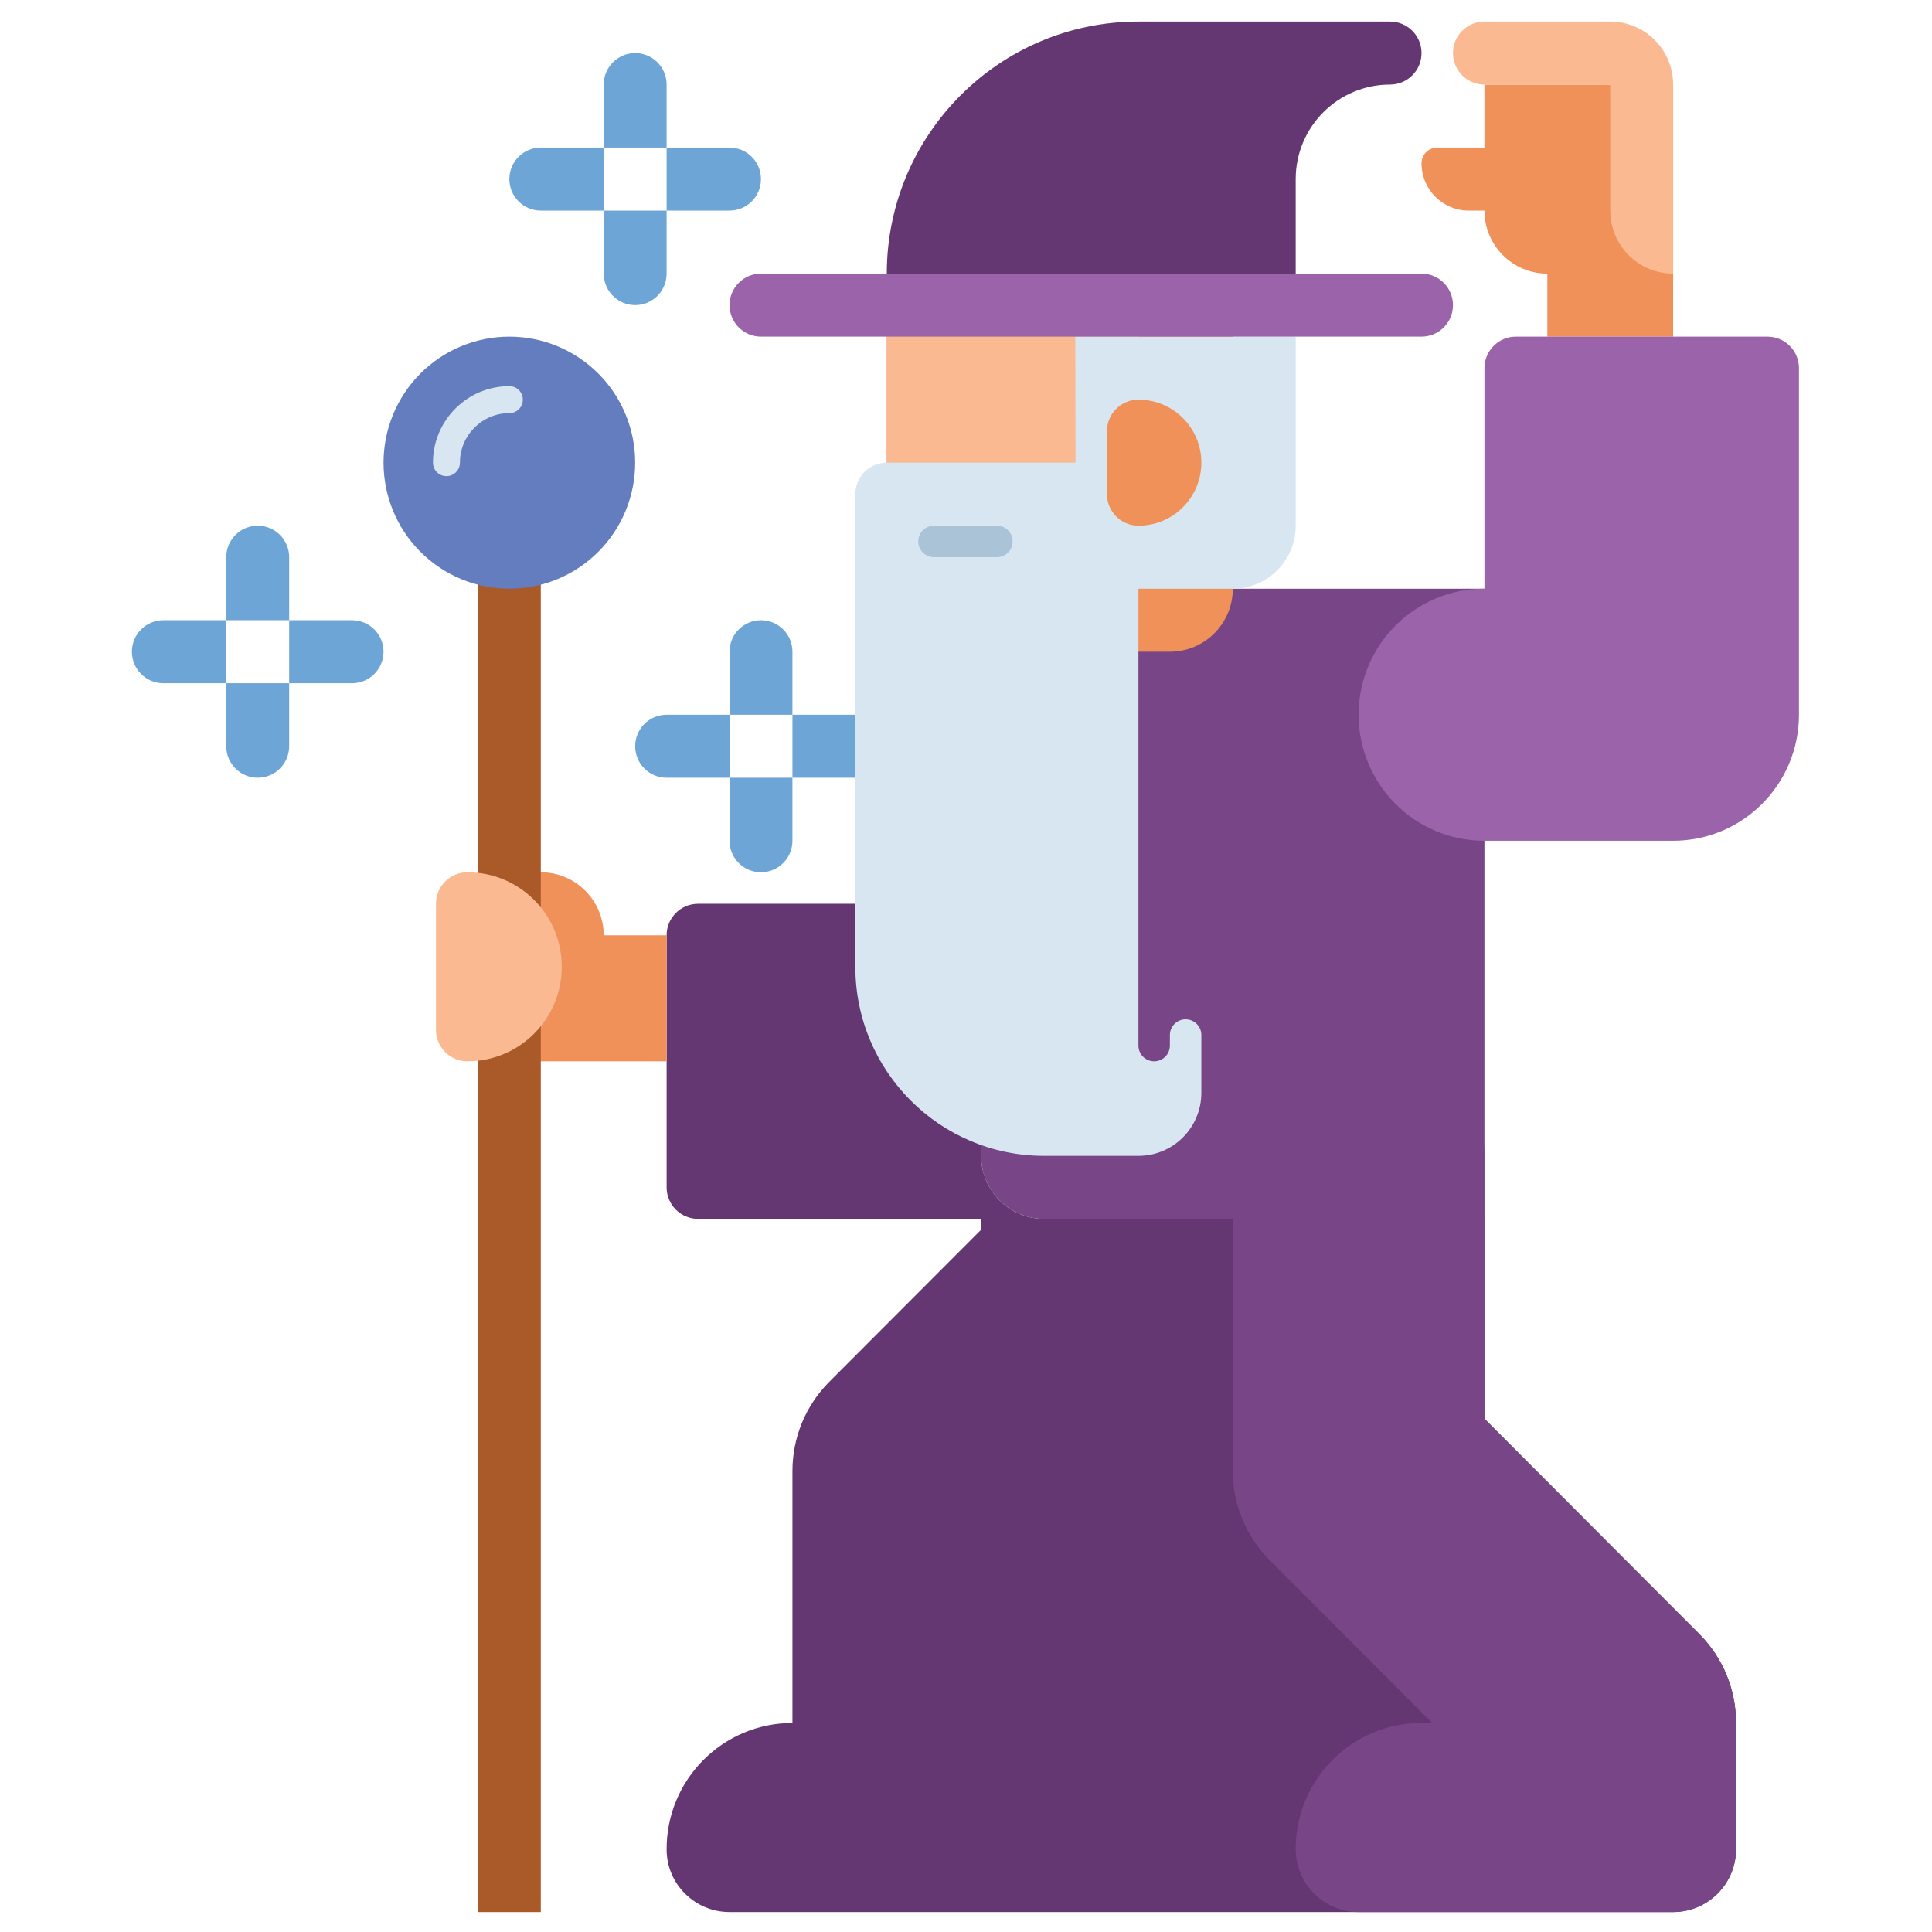
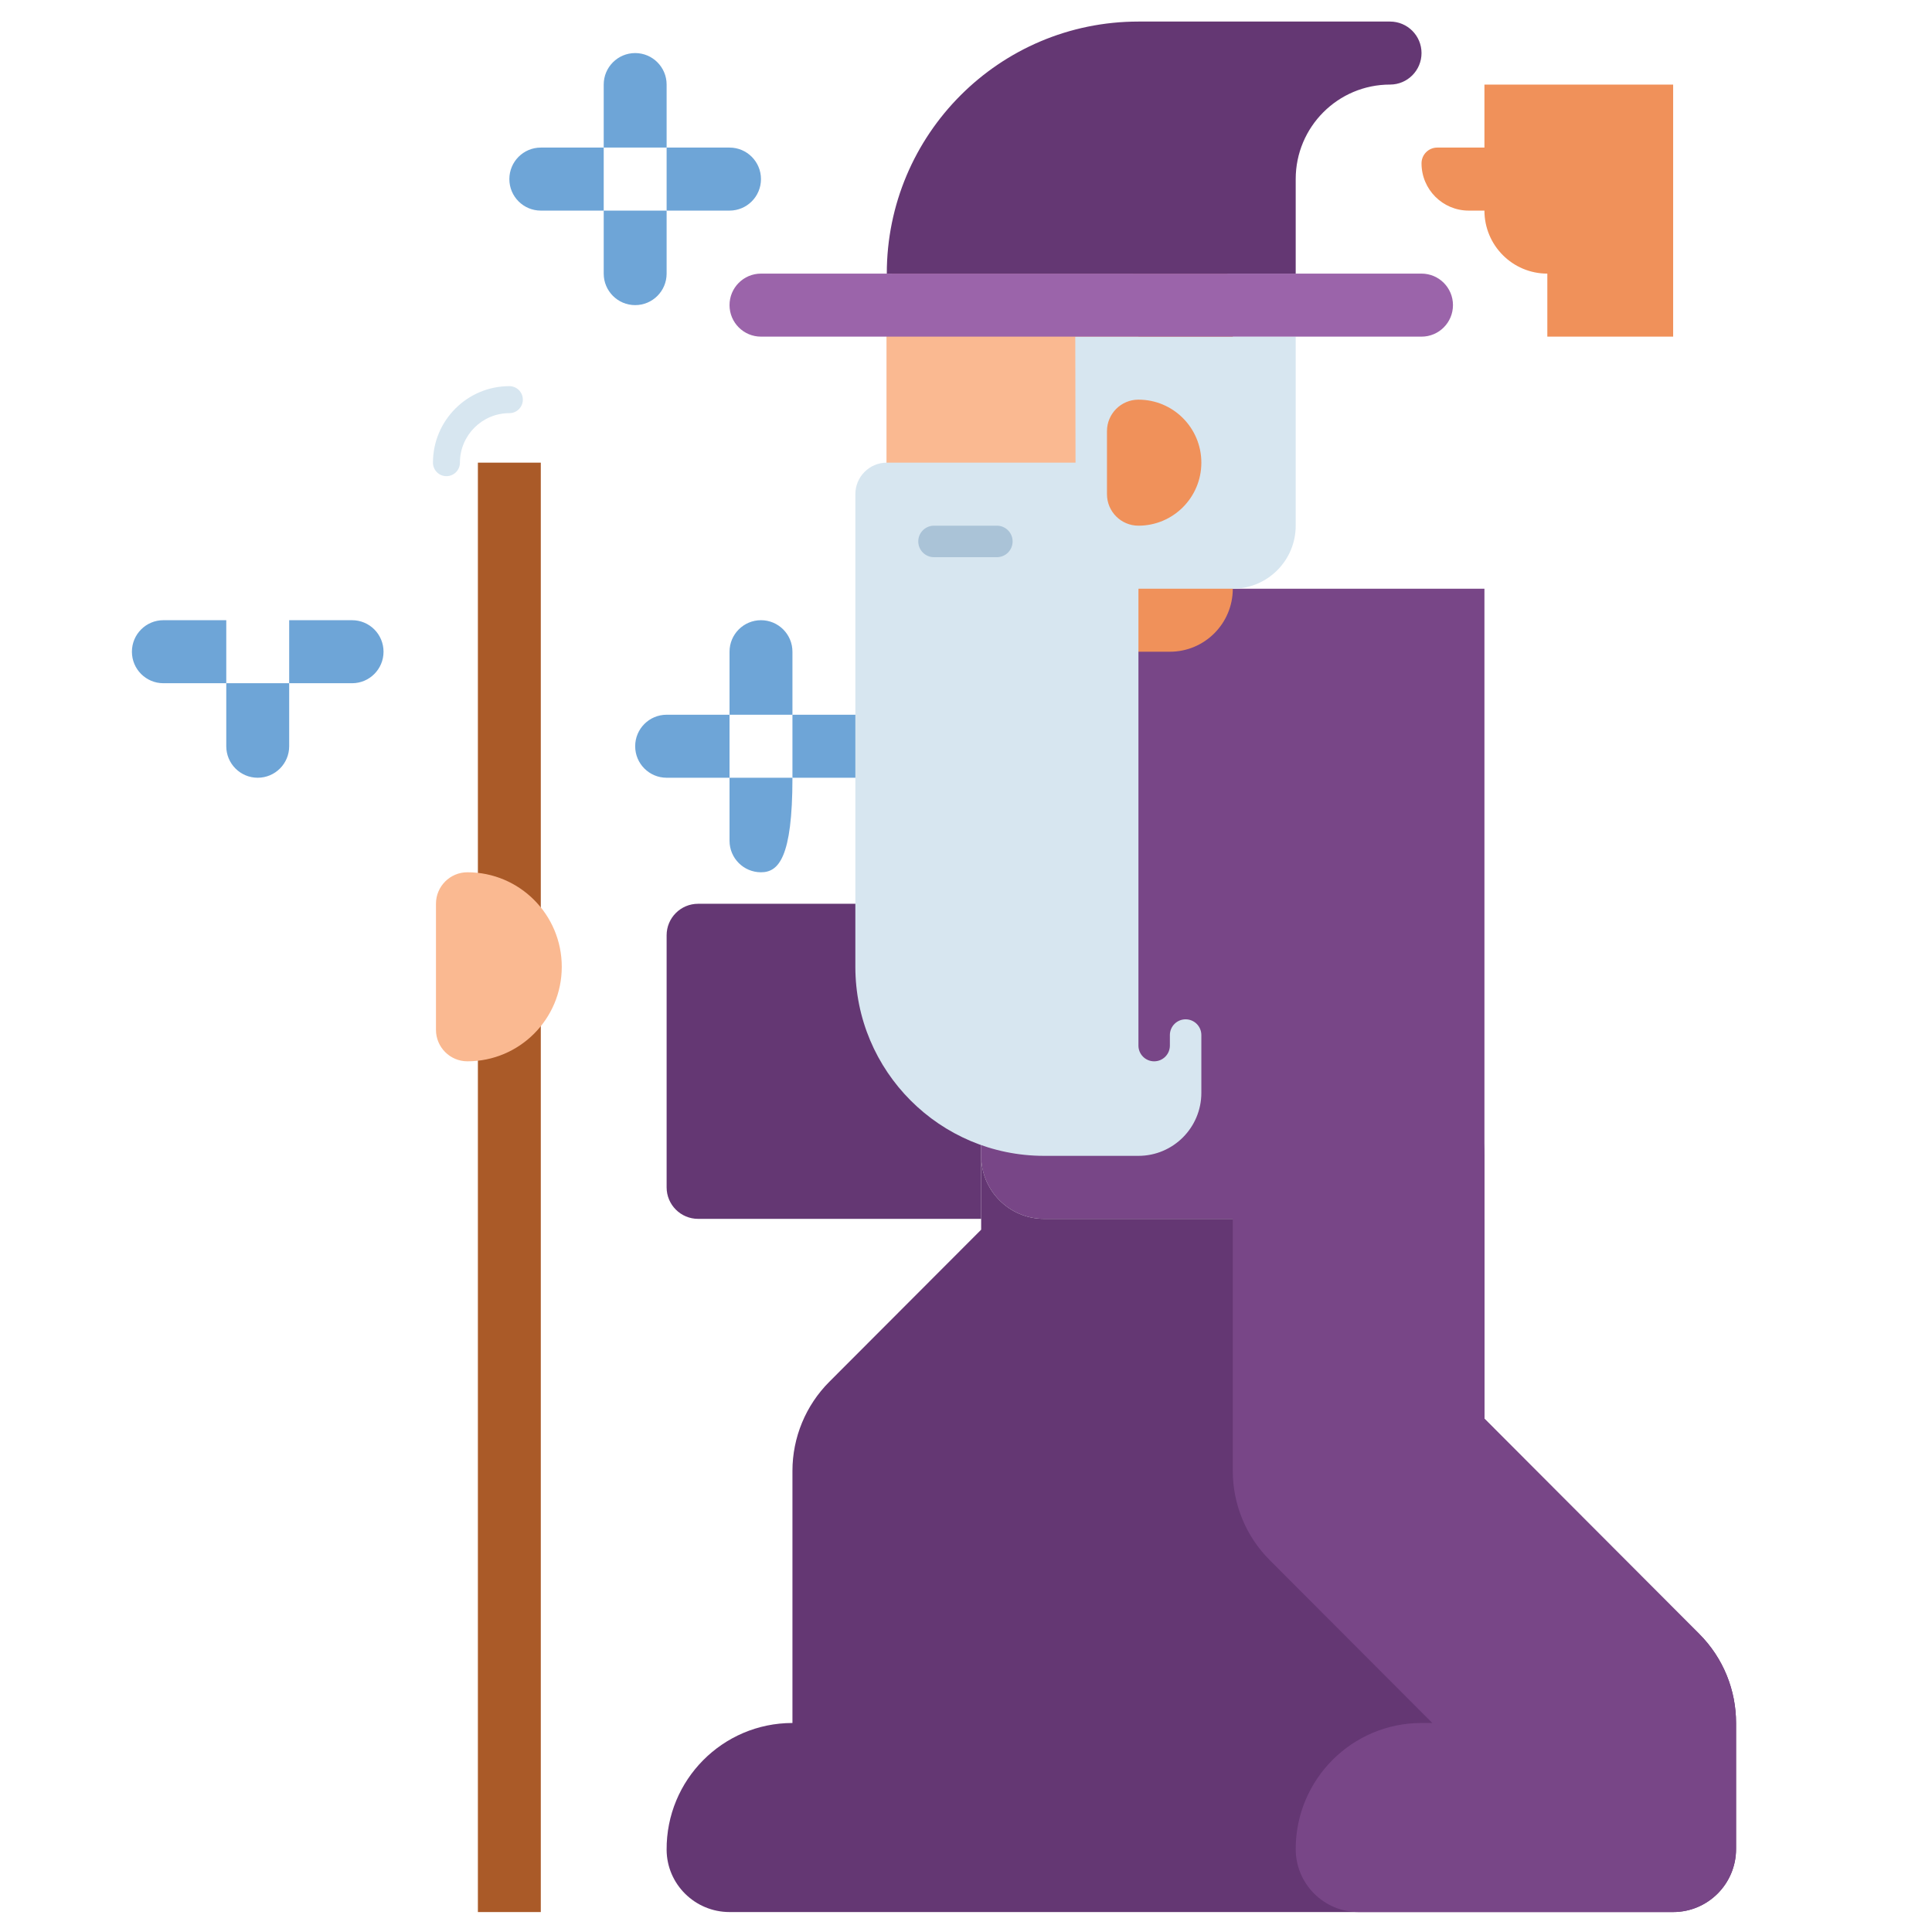
<svg xmlns="http://www.w3.org/2000/svg" width="512" zoomAndPan="magnify" viewBox="0 0 384 384" height="512" preserveAspectRatio="xMidYMid meet" version="1.0">
  <defs>
    <clipPath id="88c47ea357">
      <path d="M 26.105 123 L 45 123 L 45 136 L 26.105 136 Z M 26.105 123 " clip-rule="nonzero" />
    </clipPath>
    <clipPath id="080dfc0f49">
-       <path d="M 288 4.285 L 333 4.285 L 333 55 L 288 55 Z M 288 4.285 " clip-rule="nonzero" />
-     </clipPath>
+       </clipPath>
    <clipPath id="15c730a458">
      <path d="M 270 66 L 357.605 66 L 357.605 168 L 270 168 Z M 270 66 " clip-rule="nonzero" />
    </clipPath>
    <clipPath id="b7b6630ae4">
      <path d="M 132 229 L 346 229 L 346 380.035 L 132 380.035 Z M 132 229 " clip-rule="nonzero" />
    </clipPath>
    <clipPath id="416ab02d23">
      <path d="M 245 204 L 346 204 L 346 380.035 L 245 380.035 Z M 245 204 " clip-rule="nonzero" />
    </clipPath>
    <clipPath id="b0018b1d56">
      <path d="M 176 4.285 L 283 4.285 L 283 55 L 176 55 Z M 176 4.285 " clip-rule="nonzero" />
    </clipPath>
    <clipPath id="8d0789e4fe">
      <path d="M 94 91 L 108 91 L 108 380.035 L 94 380.035 Z M 94 91 " clip-rule="nonzero" />
    </clipPath>
  </defs>
  <path fill="#6ea5d7" d="M 157.504 142.059 L 145 142.059 L 145 129.535 C 145 126.074 147.801 123.27 151.25 123.27 C 154.703 123.27 157.504 126.074 157.504 129.535 Z M 157.504 142.059 " fill-opacity="1" fill-rule="nonzero" />
-   <path fill="#6ea5d7" d="M 151.25 173.371 C 147.801 173.371 145 170.566 145 167.109 L 145 154.582 L 157.504 154.582 L 157.504 167.109 C 157.504 170.566 154.703 173.371 151.25 173.371 Z M 151.25 173.371 " fill-opacity="1" fill-rule="nonzero" />
+   <path fill="#6ea5d7" d="M 151.25 173.371 C 147.801 173.371 145 170.566 145 167.109 L 145 154.582 L 157.504 154.582 C 157.504 170.566 154.703 173.371 151.25 173.371 Z M 151.25 173.371 " fill-opacity="1" fill-rule="nonzero" />
  <path fill="#6ea5d7" d="M 145 142.059 L 145 154.582 L 132.496 154.582 C 129.043 154.582 126.246 151.781 126.246 148.32 C 126.246 144.863 129.043 142.059 132.496 142.059 Z M 145 142.059 " fill-opacity="1" fill-rule="nonzero" />
  <path fill="#6ea5d7" d="M 176.258 148.32 C 176.258 151.781 173.461 154.582 170.008 154.582 L 157.504 154.582 L 157.504 142.059 L 170.008 142.059 C 173.461 142.059 176.258 144.863 176.258 148.32 Z M 176.258 148.32 " fill-opacity="1" fill-rule="nonzero" />
-   <path fill="#6ea5d7" d="M 57.477 123.27 L 44.973 123.27 L 44.973 110.746 C 44.973 107.289 47.77 104.484 51.223 104.484 C 54.676 104.484 57.477 107.289 57.477 110.746 Z M 57.477 123.27 " fill-opacity="1" fill-rule="nonzero" />
  <path fill="#6ea5d7" d="M 51.223 154.582 C 47.77 154.582 44.973 151.781 44.973 148.32 L 44.973 135.797 L 57.477 135.797 L 57.477 148.32 C 57.477 151.781 54.676 154.582 51.223 154.582 Z M 51.223 154.582 " fill-opacity="1" fill-rule="nonzero" />
  <g clip-path="url(#88c47ea357)">
    <path fill="#6ea5d7" d="M 44.973 123.27 L 44.973 135.797 L 32.469 135.797 C 29.016 135.797 26.219 132.992 26.219 129.535 C 26.219 126.074 29.016 123.27 32.469 123.27 Z M 44.973 123.27 " fill-opacity="1" fill-rule="nonzero" />
  </g>
  <path fill="#6ea5d7" d="M 76.23 129.535 C 76.23 132.992 73.43 135.797 69.98 135.797 L 57.477 135.797 L 57.477 123.27 L 69.98 123.27 C 73.434 123.27 76.23 126.074 76.23 129.535 Z M 76.23 129.535 " fill-opacity="1" fill-rule="nonzero" />
  <path fill="#643773" d="M 138.75 242.258 L 195.012 242.258 L 195.012 179.633 L 138.75 179.633 C 135.297 179.633 132.496 182.438 132.496 185.895 L 132.496 235.996 C 132.496 239.453 135.297 242.258 138.75 242.258 Z M 138.75 242.258 " fill-opacity="1" fill-rule="nonzero" />
  <path fill="#784687" d="M 295.043 242.258 L 207.516 242.258 C 200.609 242.258 195.012 236.652 195.012 229.734 L 195.012 142.059 C 195.012 128.223 206.211 117.008 220.02 117.008 L 295.043 117.008 Z M 295.043 242.258 " fill-opacity="1" fill-rule="nonzero" />
  <path fill="#f0915a" d="M 295.043 16.809 L 295.043 29.332 L 285.664 29.332 C 283.938 29.332 282.539 30.734 282.539 32.465 C 282.539 37.652 286.738 41.859 291.914 41.859 L 295.043 41.859 C 295.043 48.777 300.641 54.383 307.543 54.383 L 307.543 66.91 L 332.551 66.91 L 332.551 16.809 Z M 295.043 16.809 " fill-opacity="1" fill-rule="nonzero" />
  <g clip-path="url(#080dfc0f49)">
    <path fill="#fab991" d="M 320.047 4.285 L 295.043 4.285 C 291.59 4.285 288.789 7.086 288.789 10.547 C 288.789 14.004 291.59 16.809 295.043 16.809 L 320.047 16.809 L 320.047 41.859 C 320.047 48.777 325.648 54.383 332.551 54.383 L 332.551 16.809 C 332.551 9.891 326.953 4.285 320.047 4.285 Z M 320.047 4.285 " fill-opacity="1" fill-rule="nonzero" />
  </g>
  <g clip-path="url(#15c730a458)">
-     <path fill="#9b64aa" d="M 351.309 66.91 L 301.293 66.91 C 297.84 66.91 295.043 69.711 295.043 73.172 L 295.043 117.008 C 281.23 117.008 270.035 128.223 270.035 142.059 C 270.035 155.895 281.23 167.109 295.043 167.109 L 332.551 167.109 C 346.363 167.109 357.559 155.895 357.559 142.059 L 357.559 73.172 C 357.559 69.711 354.758 66.91 351.309 66.91 Z M 351.309 66.91 " fill-opacity="1" fill-rule="nonzero" />
-   </g>
+     </g>
  <path fill="#f0915a" d="M 188.762 129.535 L 232.523 129.535 C 239.43 129.535 245.027 123.926 245.027 117.008 L 245.027 60.645 C 245.027 50.27 236.629 41.859 226.273 41.859 L 195.012 41.859 C 184.656 41.859 176.258 50.27 176.258 60.645 L 176.258 117.008 C 176.258 123.926 181.855 129.535 188.762 129.535 Z M 188.762 129.535 " fill-opacity="1" fill-rule="nonzero" />
  <path fill="#fab991" d="M 213.77 129.535 L 188.762 129.535 C 181.855 129.535 176.258 123.926 176.258 117.008 L 176.258 60.645 C 176.258 50.27 184.656 41.859 195.012 41.859 L 207.516 41.859 C 217.875 41.859 226.273 50.27 226.273 60.645 L 226.273 117.008 C 226.273 123.926 220.676 129.535 213.77 129.535 Z M 213.77 129.535 " fill-opacity="1" fill-rule="nonzero" />
  <g clip-path="url(#b7b6630ae4)">
    <path fill="#643773" d="M 345.055 342.457 C 345.055 336.047 342.613 329.637 337.73 324.746 L 295.043 281.984 L 295.043 242.258 L 207.516 242.258 C 200.609 242.258 195.012 236.652 195.012 229.734 L 195.012 244.41 L 164.828 274.645 C 160.137 279.344 157.504 285.715 157.504 292.359 L 157.504 342.457 C 143.633 342.457 132.402 353.77 132.496 367.684 C 132.543 374.531 138.164 380.035 145 380.035 L 332.551 380.035 C 339.457 380.035 345.055 374.426 345.055 367.508 Z M 345.055 342.457 " fill-opacity="1" fill-rule="nonzero" />
  </g>
  <g clip-path="url(#416ab02d23)">
    <path fill="#784687" d="M 345.055 342.457 C 345.055 336.047 342.613 329.637 337.73 324.746 L 295.043 281.984 L 295.043 229.734 C 295.043 215.898 283.844 204.684 270.035 204.684 C 256.223 204.684 245.027 215.898 245.027 229.734 L 245.027 292.359 C 245.027 299.004 247.66 305.375 252.352 310.07 L 284.684 342.457 L 282.539 342.457 C 268.727 342.457 257.531 353.676 257.531 367.508 C 257.531 374.426 263.129 380.035 270.035 380.035 L 332.551 380.035 C 339.457 380.035 345.055 374.426 345.055 367.508 Z M 345.055 342.457 " fill-opacity="1" fill-rule="nonzero" />
  </g>
  <path fill="#d7e6f0" d="M 213.719 66.91 L 213.77 91.957 L 176.258 91.957 C 172.809 91.957 170.008 94.762 170.008 98.223 L 170.008 192.16 C 170.008 212.91 186.801 229.734 207.52 229.734 L 226.273 229.734 C 233.18 229.734 238.777 224.125 238.777 217.207 L 238.777 205.727 C 238.777 203.996 237.375 202.598 235.652 202.598 C 233.926 202.598 232.523 203.996 232.523 205.727 L 232.523 207.816 C 232.523 209.543 231.125 210.945 229.398 210.945 C 227.672 210.945 226.273 209.543 226.273 207.816 L 226.273 117.008 L 245.027 117.008 C 251.934 117.008 257.531 111.402 257.531 104.484 L 257.531 66.91 Z M 213.719 66.91 " fill-opacity="1" fill-rule="nonzero" />
  <path fill="#f0915a" d="M 226.273 104.484 C 222.82 104.484 220.02 101.68 220.02 98.223 L 220.02 85.695 C 220.02 82.238 222.82 79.434 226.273 79.434 C 233.18 79.434 238.777 85.039 238.777 91.957 C 238.777 98.875 233.18 104.484 226.273 104.484 Z M 226.273 104.484 " fill-opacity="1" fill-rule="nonzero" />
  <path fill="#9b64aa" d="M 282.539 66.91 L 151.25 66.91 C 147.801 66.91 145 64.105 145 60.645 C 145 57.188 147.801 54.383 151.25 54.383 L 282.539 54.383 C 285.992 54.383 288.789 57.188 288.789 60.645 C 288.789 64.105 285.992 66.91 282.539 66.91 Z M 282.539 66.91 " fill-opacity="1" fill-rule="nonzero" />
  <g clip-path="url(#b0018b1d56)">
    <path fill="#643773" d="M 176.258 54.383 C 176.258 26.715 198.652 4.285 226.273 4.285 L 276.285 4.285 C 279.738 4.285 282.539 7.086 282.539 10.547 C 282.539 14.004 279.738 16.809 276.285 16.809 C 265.926 16.809 257.531 25.219 257.531 35.598 L 257.531 54.383 Z M 176.258 54.383 " fill-opacity="1" fill-rule="nonzero" />
  </g>
  <path fill="#aac3d7" d="M 198.141 110.746 L 185.637 110.746 C 183.91 110.746 182.512 109.344 182.512 107.613 C 182.512 105.887 183.91 104.484 185.637 104.484 L 198.141 104.484 C 199.867 104.484 201.266 105.887 201.266 107.613 C 201.266 109.344 199.867 110.746 198.141 110.746 Z M 198.141 110.746 " fill-opacity="1" fill-rule="nonzero" />
-   <path fill="#f0915a" d="M 119.992 185.895 C 119.992 178.977 114.395 173.371 107.488 173.371 L 101.238 173.371 L 101.238 210.945 L 132.496 210.945 L 132.496 185.895 Z M 119.992 185.895 " fill-opacity="1" fill-rule="nonzero" />
  <g clip-path="url(#8d0789e4fe)">
    <path fill="#aa5a28" d="M 94.984 91.957 L 107.488 91.957 L 107.488 380.035 L 94.984 380.035 Z M 94.984 91.957 " fill-opacity="1" fill-rule="nonzero" />
  </g>
  <path fill="#fab991" d="M 92.902 173.371 C 103.262 173.371 111.656 181.781 111.656 192.16 C 111.656 202.535 103.262 210.945 92.902 210.945 C 89.449 210.945 86.652 208.141 86.652 204.684 L 86.652 179.633 C 86.652 176.176 89.449 173.371 92.902 173.371 Z M 92.902 173.371 " fill-opacity="1" fill-rule="nonzero" />
-   <path fill="#647dbe" d="M 126.246 91.957 C 126.246 92.777 126.203 93.598 126.125 94.414 C 126.043 95.23 125.926 96.043 125.766 96.844 C 125.605 97.648 125.406 98.445 125.168 99.23 C 124.93 100.016 124.656 100.785 124.34 101.543 C 124.027 102.305 123.68 103.043 123.293 103.766 C 122.906 104.492 122.484 105.195 122.031 105.875 C 121.574 106.559 121.086 107.215 120.566 107.852 C 120.047 108.484 119.5 109.09 118.922 109.672 C 118.34 110.25 117.734 110.801 117.102 111.324 C 116.469 111.844 115.812 112.332 115.129 112.785 C 114.449 113.242 113.75 113.664 113.027 114.051 C 112.305 114.438 111.562 114.789 110.809 115.102 C 110.051 115.414 109.281 115.691 108.496 115.93 C 107.715 116.168 106.918 116.367 106.117 116.527 C 105.312 116.688 104.504 116.809 103.688 116.887 C 102.875 116.969 102.059 117.008 101.238 117.008 C 100.418 117.008 99.602 116.969 98.785 116.887 C 97.973 116.809 97.164 116.688 96.359 116.527 C 95.555 116.367 94.762 116.168 93.98 115.93 C 93.195 115.691 92.426 115.414 91.668 115.102 C 90.91 114.789 90.172 114.438 89.449 114.051 C 88.727 113.664 88.027 113.242 87.344 112.785 C 86.664 112.332 86.008 111.844 85.375 111.324 C 84.742 110.801 84.133 110.25 83.555 109.672 C 82.977 109.09 82.426 108.484 81.906 107.852 C 81.387 107.215 80.898 106.559 80.445 105.875 C 79.988 105.195 79.57 104.492 79.184 103.766 C 78.797 103.043 78.449 102.305 78.133 101.543 C 77.82 100.785 77.547 100.016 77.309 99.23 C 77.07 98.445 76.871 97.648 76.711 96.844 C 76.551 96.043 76.43 95.23 76.352 94.414 C 76.27 93.598 76.23 92.777 76.23 91.957 C 76.23 91.137 76.27 90.32 76.352 89.504 C 76.43 88.688 76.551 87.875 76.711 87.07 C 76.871 86.266 77.07 85.473 77.309 84.688 C 77.547 83.902 77.82 83.129 78.133 82.371 C 78.449 81.613 78.797 80.875 79.184 80.148 C 79.57 79.426 79.988 78.723 80.445 78.043 C 80.898 77.359 81.387 76.703 81.906 76.066 C 82.426 75.434 82.977 74.824 83.555 74.246 C 84.133 73.664 84.742 73.113 85.375 72.594 C 86.008 72.074 86.664 71.586 87.344 71.129 C 88.027 70.676 88.727 70.254 89.449 69.867 C 90.172 69.48 90.91 69.129 91.668 68.816 C 92.426 68.5 93.195 68.227 93.98 67.988 C 94.762 67.75 95.555 67.551 96.359 67.391 C 97.164 67.23 97.973 67.109 98.785 67.031 C 99.602 66.949 100.418 66.91 101.238 66.91 C 102.059 66.91 102.875 66.949 103.688 67.031 C 104.504 67.109 105.312 67.23 106.117 67.391 C 106.918 67.551 107.715 67.75 108.496 67.988 C 109.281 68.227 110.051 68.5 110.809 68.816 C 111.562 69.129 112.305 69.48 113.027 69.867 C 113.75 70.254 114.449 70.676 115.129 71.129 C 115.812 71.586 116.469 72.074 117.102 72.594 C 117.734 73.113 118.34 73.664 118.922 74.246 C 119.5 74.824 120.047 75.434 120.566 76.066 C 121.086 76.703 121.574 77.359 122.031 78.043 C 122.484 78.723 122.906 79.426 123.293 80.148 C 123.68 80.875 124.027 81.613 124.34 82.371 C 124.656 83.129 124.93 83.902 125.168 84.688 C 125.406 85.473 125.605 86.266 125.766 87.07 C 125.926 87.875 126.043 88.688 126.125 89.504 C 126.203 90.32 126.246 91.137 126.246 91.957 Z M 126.246 91.957 " fill-opacity="1" fill-rule="nonzero" />
  <path fill="#d7e6f0" d="M 88.734 94.641 C 87.254 94.641 86.055 93.441 86.055 91.957 C 86.055 83.574 92.867 76.75 101.238 76.75 C 102.719 76.75 103.918 77.953 103.918 79.434 C 103.918 80.914 102.719 82.117 101.238 82.117 C 95.82 82.117 91.414 86.531 91.414 91.957 C 91.414 93.441 90.215 94.641 88.734 94.641 Z M 88.734 94.641 " fill-opacity="1" fill-rule="nonzero" />
  <path fill="#6ea5d7" d="M 132.496 29.332 L 119.992 29.332 L 119.992 16.809 C 119.992 13.352 122.793 10.547 126.246 10.547 C 129.695 10.547 132.496 13.352 132.496 16.809 Z M 132.496 29.332 " fill-opacity="1" fill-rule="nonzero" />
  <path fill="#6ea5d7" d="M 126.246 60.645 C 122.793 60.645 119.992 57.844 119.992 54.383 L 119.992 41.859 L 132.496 41.859 L 132.496 54.383 C 132.496 57.844 129.699 60.645 126.246 60.645 Z M 126.246 60.645 " fill-opacity="1" fill-rule="nonzero" />
  <path fill="#6ea5d7" d="M 119.992 29.332 L 119.992 41.859 L 107.488 41.859 C 104.035 41.859 101.238 39.055 101.238 35.598 C 101.238 32.137 104.035 29.332 107.488 29.332 Z M 119.992 29.332 " fill-opacity="1" fill-rule="nonzero" />
  <path fill="#6ea5d7" d="M 151.25 35.598 C 151.25 39.055 148.453 41.859 145 41.859 L 132.496 41.859 L 132.496 29.332 L 145 29.332 C 148.453 29.332 151.25 32.137 151.25 35.598 Z M 151.25 35.598 " fill-opacity="1" fill-rule="nonzero" />
</svg>